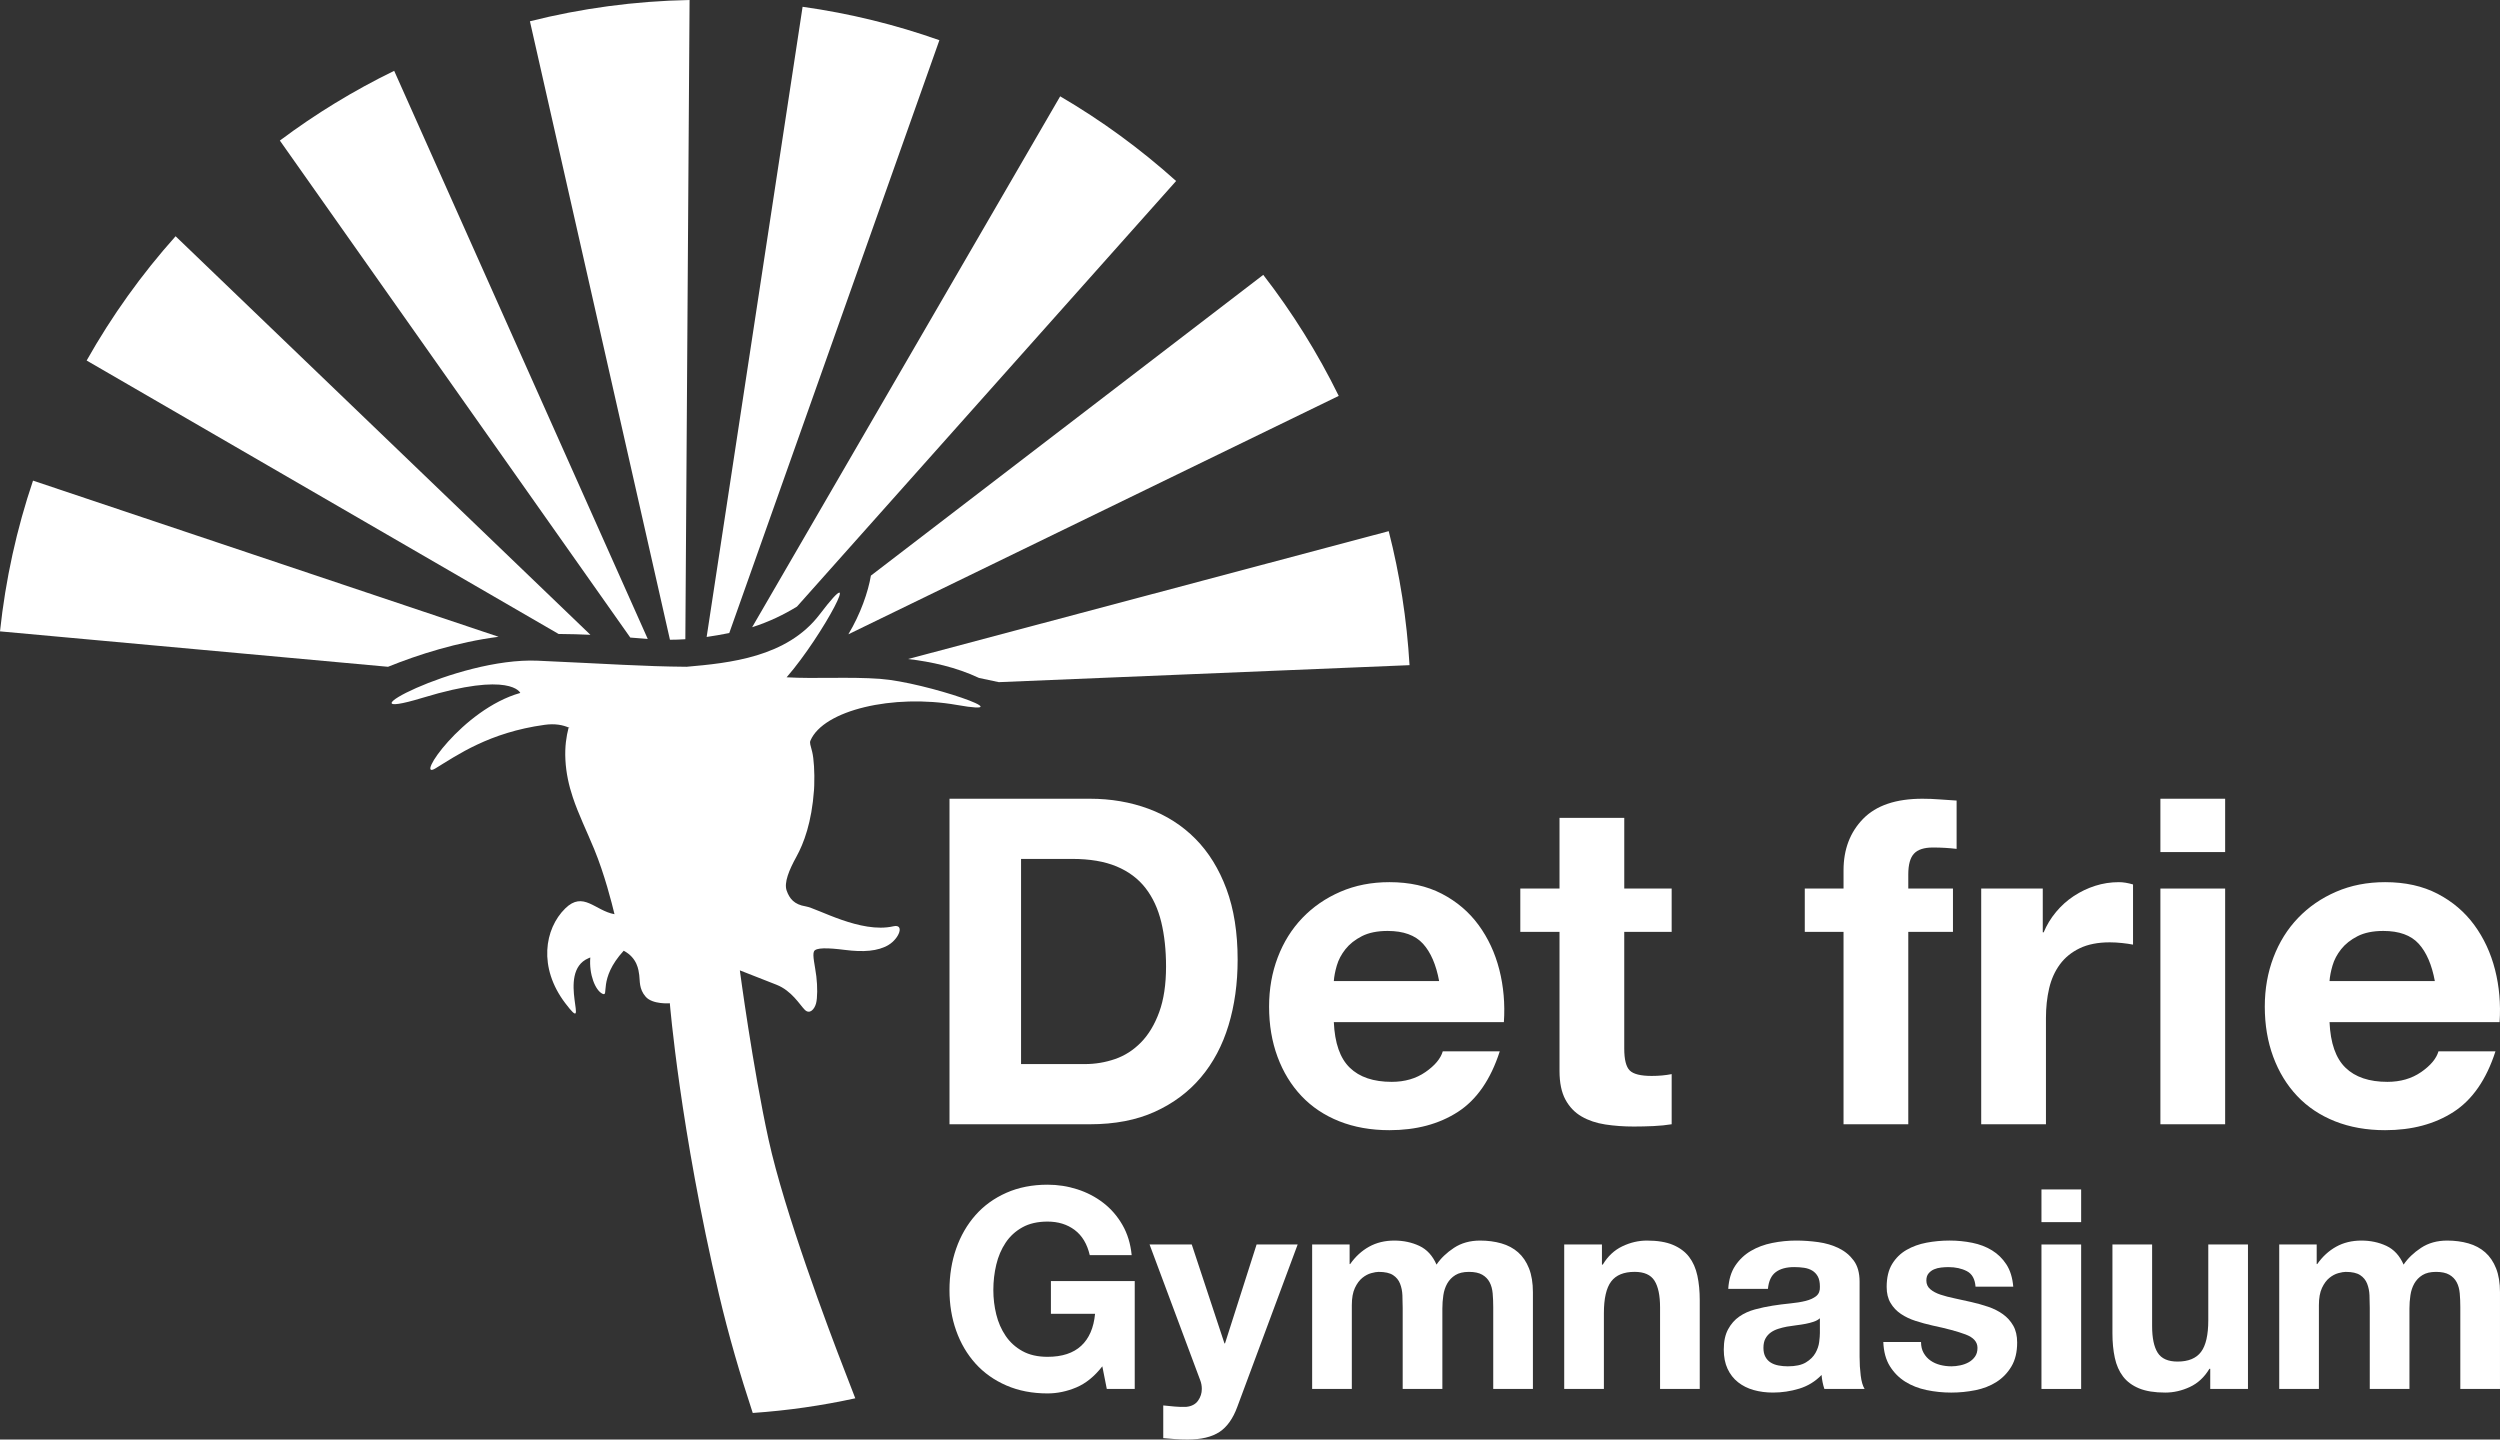
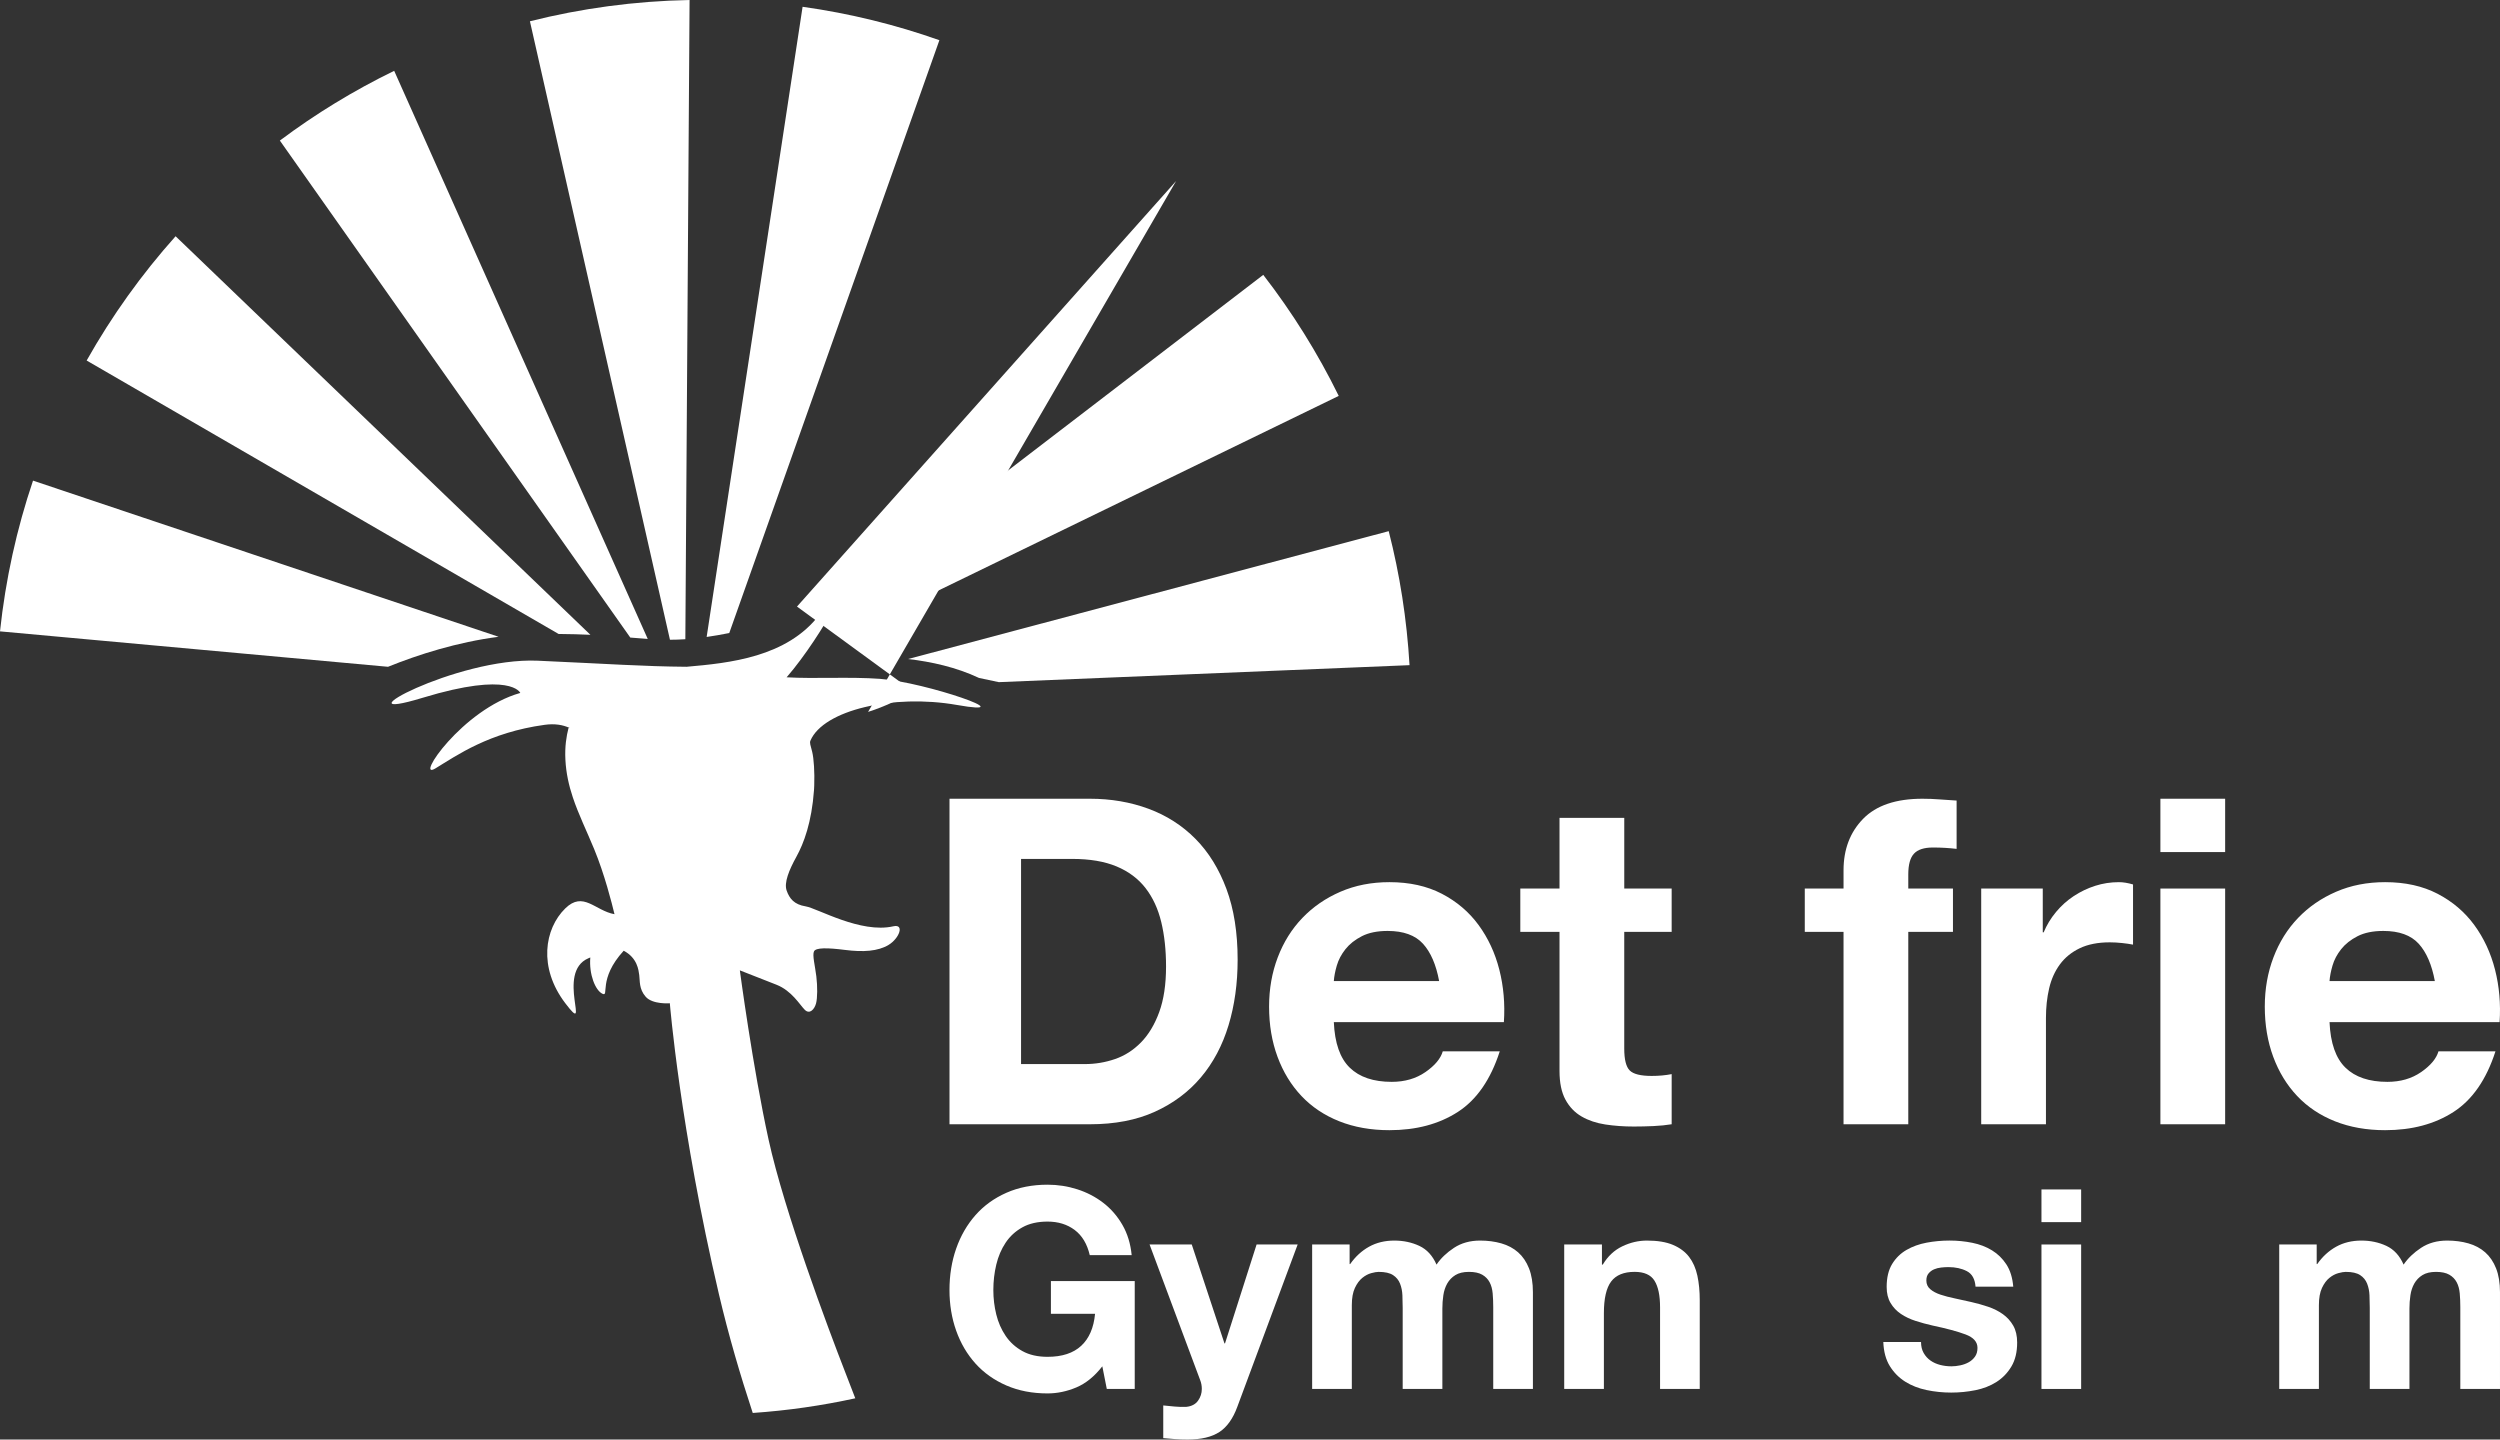
<svg xmlns="http://www.w3.org/2000/svg" xmlns:xlink="http://www.w3.org/1999/xlink" id="Layer_1" data-name="Layer 1" viewBox="0 0 329.005 189.445">
  <rect x="0" y="0" width="329.005" height="189.445" fill="#333333" stroke="none" />
  <path id="fullLogo" d="M143.435,105.115c2.76,0,5.329,.44,7.71,1.32,2.379,.88,4.439,2.2,6.18,3.96s3.1,3.96,4.08,6.6c.98,2.64,1.47,5.74,1.47,9.3,0,3.12-.399,6-1.199,8.641-.801,2.64-2.011,4.92-3.63,6.84-1.62,1.92-3.641,3.43-6.061,4.529-2.421,1.101-5.271,1.65-8.55,1.65h-18.48v-42.84h18.48Zm-.66,34.92c1.359,0,2.68-.22,3.96-.66,1.279-.44,2.42-1.17,3.42-2.189,1-1.02,1.8-2.35,2.4-3.99,.6-1.64,.899-3.64,.899-6,0-2.16-.21-4.11-.63-5.851-.42-1.739-1.109-3.229-2.069-4.47-.96-1.239-2.231-2.189-3.811-2.85s-3.53-.99-5.85-.99h-6.721v27h8.4Z" style="fill: #fff;" />
  <path id="fullLogo-2" data-name="fullLogo" d="M177.635,140.514c1.279,1.241,3.12,1.86,5.519,1.86,1.72,0,3.2-.43,4.44-1.29,1.239-.859,1.999-1.77,2.279-2.729h7.5c-1.199,3.72-3.04,6.38-5.519,7.979-2.481,1.601-5.481,2.4-9,2.4-2.44,0-4.641-.391-6.6-1.17-1.961-.78-3.621-1.891-4.981-3.33-1.36-1.44-2.41-3.159-3.15-5.16-.74-2-1.109-4.2-1.109-6.601,0-2.319,.38-4.479,1.14-6.479,.76-2,1.84-3.729,3.24-5.19,1.399-1.459,3.069-2.609,5.01-3.449,1.94-.841,4.09-1.261,6.45-1.261,2.64,0,4.939,.511,6.9,1.53,1.959,1.02,3.569,2.391,4.829,4.11,1.261,1.72,2.17,3.681,2.731,5.88,.56,2.2,.76,4.5,.6,6.899h-22.38c.12,2.761,.819,4.761,2.101,6Zm9.63-16.319c-1.02-1.119-2.571-1.681-4.65-1.681-1.36,0-2.49,.231-3.39,.69-.9,.46-1.62,1.03-2.16,1.71-.54,.681-.921,1.4-1.14,2.16-.221,.76-.351,1.44-.391,2.04h13.86c-.4-2.16-1.11-3.8-2.13-4.92Z" style="fill: #fff;" />
  <path id="fullLogo-3" data-name="fullLogo" d="M219.994,116.935v5.699h-6.24v15.36c0,1.44,.24,2.4,.72,2.88,.48,.48,1.44,.72,2.88,.72,.48,0,.94-.019,1.38-.06,.44-.039,.86-.1,1.261-.18v6.6c-.721,.12-1.52,.199-2.4,.24-.88,.039-1.74,.06-2.58,.06-1.319,0-2.57-.09-3.75-.27-1.18-.181-2.22-.53-3.12-1.05-.899-.519-1.61-1.261-2.13-2.221-.52-.96-.78-2.22-.78-3.779v-18.301h-5.159v-5.699h5.159v-9.301h8.521v9.301h6.24Z" style="fill: #fff;" />
  <path id="fullLogo-4" data-name="fullLogo" d="M237.513,122.634v-5.699h5.1v-2.4c0-2.76,.86-5.019,2.58-6.78,1.72-1.76,4.32-2.64,7.801-2.64,.759,0,1.52,.03,2.279,.09s1.5,.11,2.221,.15v6.359c-1.001-.12-2.04-.18-3.12-.18-1.161,0-1.99,.27-2.49,.81-.501,.54-.75,1.45-.75,2.731v1.86h5.88v5.699h-5.88v25.32h-8.521v-25.32h-5.1Z" style="fill: #fff;" />
  <path id="fullLogo-5" data-name="fullLogo" d="M268.832,116.935v5.76h.12c.399-.96,.94-1.85,1.62-2.67,.68-.819,1.46-1.52,2.34-2.101,.88-.579,1.819-1.029,2.82-1.35,.999-.319,2.04-.48,3.12-.48,.56,0,1.179,.101,1.859,.301v7.92c-.4-.08-.88-.15-1.44-.21-.56-.06-1.101-.091-1.62-.091-1.56,0-2.88,.261-3.96,.78-1.08,.52-1.95,1.23-2.61,2.13-.66,.9-1.131,1.95-1.41,3.15-.28,1.2-.42,2.5-.42,3.899v13.98h-8.52v-31.02h8.1Z" style="fill: #fff;" />
  <path id="fullLogo-6" data-name="fullLogo" d="M284.313,112.134v-7.019h8.52v7.019h-8.52Zm8.52,4.801v31.02h-8.52v-31.02h8.52Z" style="fill: #fff;" />
  <path id="fullLogo-7" data-name="fullLogo" d="M308.672,140.514c1.279,1.241,3.12,1.86,5.519,1.86,1.72,0,3.2-.43,4.44-1.29,1.239-.859,1.999-1.77,2.279-2.729h7.5c-1.199,3.72-3.04,6.38-5.519,7.979-2.481,1.601-5.481,2.4-9,2.4-2.44,0-4.641-.391-6.6-1.17-1.961-.78-3.621-1.891-4.981-3.33-1.36-1.44-2.41-3.159-3.15-5.16-.74-2-1.109-4.2-1.109-6.601,0-2.319,.38-4.479,1.14-6.479,.76-2,1.84-3.729,3.24-5.19,1.399-1.459,3.069-2.609,5.01-3.449,1.94-.841,4.09-1.261,6.45-1.261,2.64,0,4.939,.511,6.9,1.53,1.959,1.02,3.569,2.391,4.829,4.11,1.261,1.72,2.17,3.681,2.731,5.88,.56,2.2,.76,4.5,.6,6.899h-22.38c.12,2.761,.819,4.761,2.101,6Zm9.63-16.319c-1.02-1.119-2.571-1.681-4.65-1.681-1.36,0-2.49,.231-3.39,.69-.9,.46-1.62,1.03-2.16,1.71-.54,.681-.921,1.4-1.14,2.16-.221,.76-.351,1.44-.391,2.04h13.86c-.4-2.16-1.11-3.8-2.13-4.92Z" style="fill: #fff;" />
  <path id="fullLogo-8" data-name="fullLogo" d="M141.649,182.587c-1.25,.526-2.514,.79-3.788,.79-2.01,0-3.818-.349-5.424-1.048-1.606-.698-2.96-1.66-4.064-2.886-1.103-1.226-1.949-2.666-2.537-4.321s-.882-3.438-.882-5.35c0-1.962,.294-3.781,.882-5.461,.588-1.679,1.435-3.144,2.537-4.394,1.103-1.251,2.458-2.23,4.064-2.942,1.605-.711,3.413-1.067,5.424-1.067,1.348,0,2.654,.202,3.917,.607,1.262,.405,2.402,1,3.419,1.784s1.857,1.753,2.519,2.905,1.067,2.476,1.214,3.972h-5.516c-.344-1.471-1.006-2.575-1.986-3.31-.981-.736-2.17-1.103-3.568-1.103-1.3,0-2.402,.251-3.309,.754-.907,.503-1.643,1.176-2.207,2.023-.564,.845-.975,1.808-1.232,2.886-.257,1.079-.386,2.195-.386,3.346,0,1.103,.129,2.176,.386,3.217,.257,1.042,.668,1.98,1.232,2.813,.564,.834,1.3,1.502,2.207,2.004,.906,.503,2.009,.754,3.309,.754,1.913,0,3.389-.484,4.432-1.453,1.041-.968,1.648-2.371,1.82-4.21h-5.81v-4.303h11.031v14.195h-3.676l-.589-2.979c-1.029,1.324-2.169,2.25-3.419,2.777Z" style="fill: #fff;" />
  <path id="fullLogo-9" data-name="fullLogo" d="M160.477,188.452c-1.006,.662-2.403,.993-4.193,.993-.54,0-1.073-.018-1.599-.055s-1.061-.08-1.599-.129v-4.303c.49,.05,.993,.098,1.507,.147,.515,.049,1.03,.061,1.545,.037,.686-.074,1.195-.344,1.526-.809s.497-.98,.497-1.544c0-.416-.074-.809-.221-1.176l-6.655-17.835h5.553l4.303,13.017h.073l4.156-13.017h5.405l-7.943,21.365c-.564,1.544-1.348,2.648-2.353,3.31Z" style="fill: #fff;" />
  <path id="fullLogo-10" data-name="fullLogo" d="M177.612,163.777v2.574h.074c.686-.98,1.514-1.74,2.483-2.28,.968-.539,2.077-.809,3.328-.809,1.201,0,2.298,.234,3.291,.699,.993,.466,1.746,1.287,2.261,2.464,.563-.834,1.33-1.568,2.298-2.206,.968-.638,2.114-.957,3.438-.957,1.006,0,1.936,.123,2.795,.368,.858,.246,1.593,.638,2.206,1.177,.612,.54,1.091,1.244,1.435,2.114,.343,.871,.514,1.919,.514,3.145v12.723h-5.222v-10.774c0-.638-.025-1.238-.074-1.802-.05-.563-.183-1.053-.405-1.47-.22-.416-.545-.747-.975-.993-.429-.245-1.011-.368-1.746-.368-.736,0-1.331,.142-1.784,.423-.454,.281-.808,.649-1.067,1.103-.257,.454-.429,.969-.514,1.545-.086,.576-.129,1.158-.129,1.746v10.591h-5.222v-10.665c0-.563-.013-1.121-.037-1.672-.024-.552-.128-1.061-.312-1.527-.183-.465-.49-.84-.919-1.121s-1.061-.423-1.894-.423c-.246,0-.57,.055-.975,.165-.405,.111-.797,.319-1.177,.626s-.705,.747-.975,1.323c-.27,.577-.404,1.331-.404,2.262v11.031h-5.222v-19.012h4.927Z" style="fill: #fff;" />
  <path id="fullLogo-11" data-name="fullLogo" d="M210.818,163.777v2.648h.11c.662-1.103,1.52-1.906,2.575-2.409,1.053-.502,2.132-.754,3.236-.754,1.398,0,2.543,.19,3.438,.571s1.599,.907,2.115,1.581c.514,.674,.876,1.496,1.085,2.463,.208,.97,.312,2.041,.312,3.218v11.694h-5.222v-10.738c0-1.568-.246-2.74-.736-3.513-.491-.772-1.361-1.158-2.611-1.158-1.422,0-2.452,.423-3.089,1.268s-.956,2.237-.956,4.173v9.966h-5.222v-19.012h4.965Z" style="fill: #fff;" />
-   <path id="fullLogo-12" data-name="fullLogo" d="M227.44,169.624c.073-1.226,.38-2.243,.919-3.053,.539-.808,1.226-1.458,2.06-1.949,.833-.49,1.77-.84,2.813-1.047,1.041-.209,2.09-.314,3.144-.314,.956,0,1.925,.068,2.906,.203,.98,.135,1.875,.399,2.684,.79,.809,.393,1.471,.939,1.986,1.636,.515,.699,.773,1.625,.773,2.777v9.892c0,.858,.049,1.679,.147,2.463,.097,.785,.269,1.373,.514,1.766h-5.295c-.098-.294-.178-.594-.239-.901-.062-.307-.105-.619-.129-.938-.834,.858-1.814,1.459-2.942,1.801-1.128,.344-2.28,.515-3.456,.515-.907,0-1.753-.111-2.538-.331-.784-.221-1.47-.564-2.059-1.03-.589-.466-1.048-1.054-1.379-1.766-.331-.711-.497-1.557-.497-2.537,0-1.078,.19-1.967,.571-2.666,.38-.699,.87-1.256,1.47-1.673,.601-.416,1.287-.729,2.06-.938,.773-.208,1.55-.374,2.335-.497,.784-.122,1.557-.22,2.317-.294,.759-.074,1.433-.183,2.023-.331,.588-.147,1.053-.361,1.397-.643,.344-.281,.503-.692,.478-1.232,0-.564-.092-1.011-.276-1.342-.184-.331-.429-.588-.736-.773-.307-.183-.662-.306-1.067-.367s-.84-.092-1.305-.092c-1.03,0-1.838,.22-2.426,.662-.589,.441-.933,1.176-1.03,2.206h-5.222Zm12.061,3.861c-.22,.197-.497,.349-.828,.46s-.686,.202-1.066,.276c-.381,.074-.779,.135-1.196,.184-.416,.049-.834,.11-1.25,.183-.392,.074-.778,.172-1.158,.294-.381,.123-.711,.288-.993,.497-.282,.208-.51,.472-.68,.79-.172,.319-.257,.723-.257,1.213,0,.467,.085,.859,.257,1.177,.171,.318,.404,.57,.699,.754,.294,.183,.637,.312,1.029,.385,.392,.074,.797,.111,1.214,.111,1.03,0,1.826-.171,2.39-.514s.98-.754,1.251-1.233c.269-.477,.435-.962,.496-1.452s.092-.882,.092-1.177v-1.949Z" style="fill: #fff;" />
  <path id="fullLogo-13" data-name="fullLogo" d="M253.162,178.063c.232,.405,.533,.736,.901,.993,.368,.258,.79,.448,1.268,.571s.975,.183,1.489,.183c.368,0,.754-.043,1.159-.129,.405-.085,.773-.22,1.103-.404,.331-.184,.607-.429,.827-.736s.331-.692,.331-1.159c0-.784-.521-1.372-1.563-1.764-1.042-.392-2.495-.784-4.358-1.177-.76-.171-1.502-.373-2.225-.607-.724-.232-1.367-.539-1.931-.919-.565-.38-1.018-.858-1.361-1.435-.344-.576-.515-1.28-.515-2.114,0-1.226,.24-2.23,.717-3.016,.478-.784,1.109-1.403,1.894-1.857,.785-.453,1.667-.773,2.648-.956,.98-.184,1.986-.277,3.016-.277s2.029,.099,2.997,.295,1.832,.527,2.592,.993,1.391,1.084,1.894,1.857,.803,1.747,.902,2.923h-4.965c-.074-1.004-.454-1.685-1.14-2.041-.686-.355-1.496-.533-2.426-.533-.294,0-.613,.018-.956,.055-.344,.037-.656,.117-.939,.239-.281,.123-.521,.301-.716,.533-.197,.234-.294,.546-.294,.938,0,.467,.171,.846,.514,1.14,.343,.294,.791,.533,1.342,.717,.551,.183,1.182,.349,1.894,.496,.711,.147,1.435,.307,2.169,.478,.76,.172,1.502,.381,2.225,.625,.722,.246,1.366,.57,1.931,.975,.564,.405,1.017,.907,1.361,1.507,.343,.602,.514,1.342,.514,2.225,0,1.25-.251,2.298-.754,3.144s-1.158,1.526-1.967,2.041c-.808,.514-1.734,.876-2.776,1.084-1.042,.209-2.102,.314-3.181,.314-1.103,0-2.183-.111-3.237-.331-1.054-.221-1.992-.589-2.813-1.103-.822-.515-1.496-1.195-2.023-2.041-.527-.845-.815-1.906-.864-3.181h4.965c0,.564,.116,1.048,.349,1.452Z" style="fill: #fff;" />
  <path id="fullLogo-14" data-name="fullLogo" d="M268.661,160.835v-4.303h5.222v4.303h-5.222Zm5.222,2.942v19.012h-5.222v-19.012h5.222Z" style="fill: #fff;" />
-   <path id="fullLogo-15" data-name="fullLogo" d="M290.872,182.788v-2.648h-.111c-.662,1.103-1.52,1.9-2.574,2.39s-2.133,.736-3.236,.736c-1.398,0-2.544-.184-3.439-.552s-1.599-.888-2.114-1.563c-.515-.674-.877-1.495-1.085-2.464-.209-.968-.312-2.04-.312-3.217v-11.694h5.222v10.738c0,1.569,.245,2.74,.736,3.513,.49,.772,1.361,1.158,2.611,1.158,1.421,0,2.451-.423,3.088-1.268,.638-.846,.957-2.237,.957-4.173v-9.966h5.222v19.012h-4.965Z" style="fill: #fff;" />
  <path id="fullLogo-16" data-name="fullLogo" d="M304.881,163.777v2.574h.074c.686-.98,1.514-1.74,2.483-2.28,.968-.539,2.077-.809,3.328-.809,1.201,0,2.298,.234,3.291,.699,.993,.466,1.746,1.287,2.261,2.464,.563-.834,1.33-1.568,2.298-2.206,.968-.638,2.114-.957,3.438-.957,1.006,0,1.936,.123,2.795,.368,.858,.246,1.593,.638,2.206,1.177,.612,.54,1.091,1.244,1.435,2.114,.343,.871,.514,1.919,.514,3.145v12.723h-5.222v-10.774c0-.638-.025-1.238-.074-1.802-.05-.563-.183-1.053-.405-1.47-.22-.416-.545-.747-.975-.993-.429-.245-1.011-.368-1.746-.368-.736,0-1.331,.142-1.784,.423-.454,.281-.808,.649-1.067,1.103-.257,.454-.429,.969-.514,1.545-.086,.576-.129,1.158-.129,1.746v10.591h-5.222v-10.665c0-.563-.013-1.121-.037-1.672-.024-.552-.128-1.061-.312-1.527-.183-.465-.49-.84-.919-1.121s-1.061-.423-1.894-.423c-.246,0-.57,.055-.975,.165-.405,.111-.797,.319-1.177,.626s-.705,.747-.975,1.323c-.27,.577-.404,1.331-.404,2.262v11.031h-5.222v-19.012h4.927Z" style="fill: #fff;" />
  <a xlink:href="17.7486274509804">
    <path id="fullLogo-17" data-name="fullLogo" d="M65.614,83.803L4.346,63.251c-2.141,6.334-3.614,12.975-4.346,19.838l51.063,4.661c4.024-1.621,9.113-3.245,14.551-3.947Z" style="fill: #fff;" />
  </a>
  <a xlink:href="17.7486274509804">
    <path id="fullLogo-18" data-name="fullLogo" d="M77.7,83.543L23.108,31.09c-4.463,4.997-8.394,10.478-11.705,16.356l62.108,35.985c1.563,.012,2.947,.053,4.19,.111Z" style="fill: #fff;" />
  </a>
  <a xlink:href="17.7486274509804">
    <path id="fullLogo-19" data-name="fullLogo" d="M85.244,84.084L51.875,9.321c-5.318,2.588-10.354,5.665-15.045,9.177l46.117,65.406c.806,.068,1.561,.131,2.297,.181Z" style="fill: #fff;" />
  </a>
  <a xlink:href="17.7486274509804">
    <path id="fullLogo-20" data-name="fullLogo" d="M90.193,84.124L90.749,0c-7.236,.139-14.269,1.101-21.01,2.8l18.428,81.392c.65-.001,1.319-.022,2.025-.069Z" style="fill: #fff;" />
  </a>
  <a xlink:href="17.7486274509804">
    <path id="fullLogo-21" data-name="fullLogo" d="M95.972,83.309L123.625,5.291c-5.761-2.038-11.783-3.525-18.002-4.398l-12.626,82.932c.906-.13,1.889-.299,2.975-.516Z" style="fill: #fff;" />
  </a>
  <a xlink:href="17.7486274509804">
-     <path id="fullLogo-22" data-name="fullLogo" d="M104.885,79.826l49.893-56.005c-4.681-4.208-9.791-7.947-15.257-11.145l-40.539,69.868c2.261-.719,4.213-1.679,5.903-2.717Z" style="fill: #fff;" />
+     <path id="fullLogo-22" data-name="fullLogo" d="M104.885,79.826l49.893-56.005l-40.539,69.868c2.261-.719,4.213-1.679,5.903-2.717Z" style="fill: #fff;" />
  </a>
  <a xlink:href="17.7486274509804">
    <path id="fullLogo-23" data-name="fullLogo" d="M111.642,83.477l64.538-31.376c-2.777-5.657-6.112-10.99-9.932-15.929l-51.636,39.58c-.357,2.131-1.367,5.062-2.97,7.725Z" style="fill: #fff;" />
  </a>
  <a xlink:href="17.7486274509804">
    <path id="fullLogo-24" data-name="fullLogo" d="M128.832,89.217l2.611,.555,54.054-2.235c-.355-6.052-1.283-11.949-2.74-17.636l-63.252,16.829c3.035,.349,6.338,1.075,9.327,2.486Z" style="fill: #fff;" />
  </a>
  <a xlink:href="32.6533333333333">
    <path id="fullLogo-25" data-name="fullLogo" d="M115.826,89.338c-4.085-.295-8.557,.015-12.305-.204,4.805-5.527,10.453-16.304,4.341-8.268-4.295,5.648-11.909,6.393-17.508,6.883-5.815-.051-10.009-.371-19.575-.799-10.784-.483-26.838,8.435-15.176,4.884,11.663-3.551,12.869-.642,12.869-.642-7.641,2.141-13.975,11.634-11.16,9.925,2.815-1.709,7.038-4.726,14.377-5.731,1.319-.181,2.386,.002,3.263,.408-.047,.007-.092,.017-.139,.024-.27,1.064-.498,2.411-.405,4.178,.094,1.784,.458,3.376,.969,4.916,.748,2.254,1.813,4.396,2.828,6.861,1.351,3.28,2.317,7.084,2.664,8.538-2.575-.469-4.109-3.091-6.482-.761-2.731,2.681-3.569,7.775,0,12.467,3.569,4.692-1.339-4.055,3.059-5.915,.08-.034,.159-.065,.239-.099-.189,2.239,.666,4.329,1.59,4.774,.961,.462-.63-1.916,2.806-5.662,1.809,.964,1.95,2.554,2.043,3.194,.108,.746-.061,1.831,.854,2.868,.915,1.037,3.173,.854,3.173,.854,0,0,1.343,16.475,6.468,38.321,1.265,5.389,2.819,10.68,4.443,15.596,4.599-.317,9.104-.969,13.495-1.93-.555-1.444-1.019-2.648-1.341-3.476-2.257-5.797-7.994-21.104-10.069-30.562-2.075-9.458-3.783-22.281-3.783-22.281,0,0,2.807,1.098,4.82,1.892,2.014,.793,3.051,2.624,3.722,3.295,.671,.671,1.295-.105,1.489-.84,.188-.711,.198-2.22,.037-3.554-.167-1.383-.549-2.807-.305-3.297,.244-.491,1.709-.486,4.088-.183,2.38,.303,4.332,.185,5.736-.669,1.403-.854,2.12-2.786,.61-2.441-4.291,.983-10.007-2.38-11.533-2.624-1.525-.244-2.136-1.037-2.502-2.075-.366-1.037,.305-2.685,1.281-4.454,.976-1.77,2.014-4.516,2.319-8.787,.014-.196,.022-.391,.029-.585,.062-1.724-.048-3.534-.268-4.431s-.368-1.177-.228-1.488c1.711-4.008,10.892-6.159,19.256-4.689,9.149,1.609-4.074-2.997-10.091-3.431Z" style="fill: #fff;" />
  </a>
</svg>